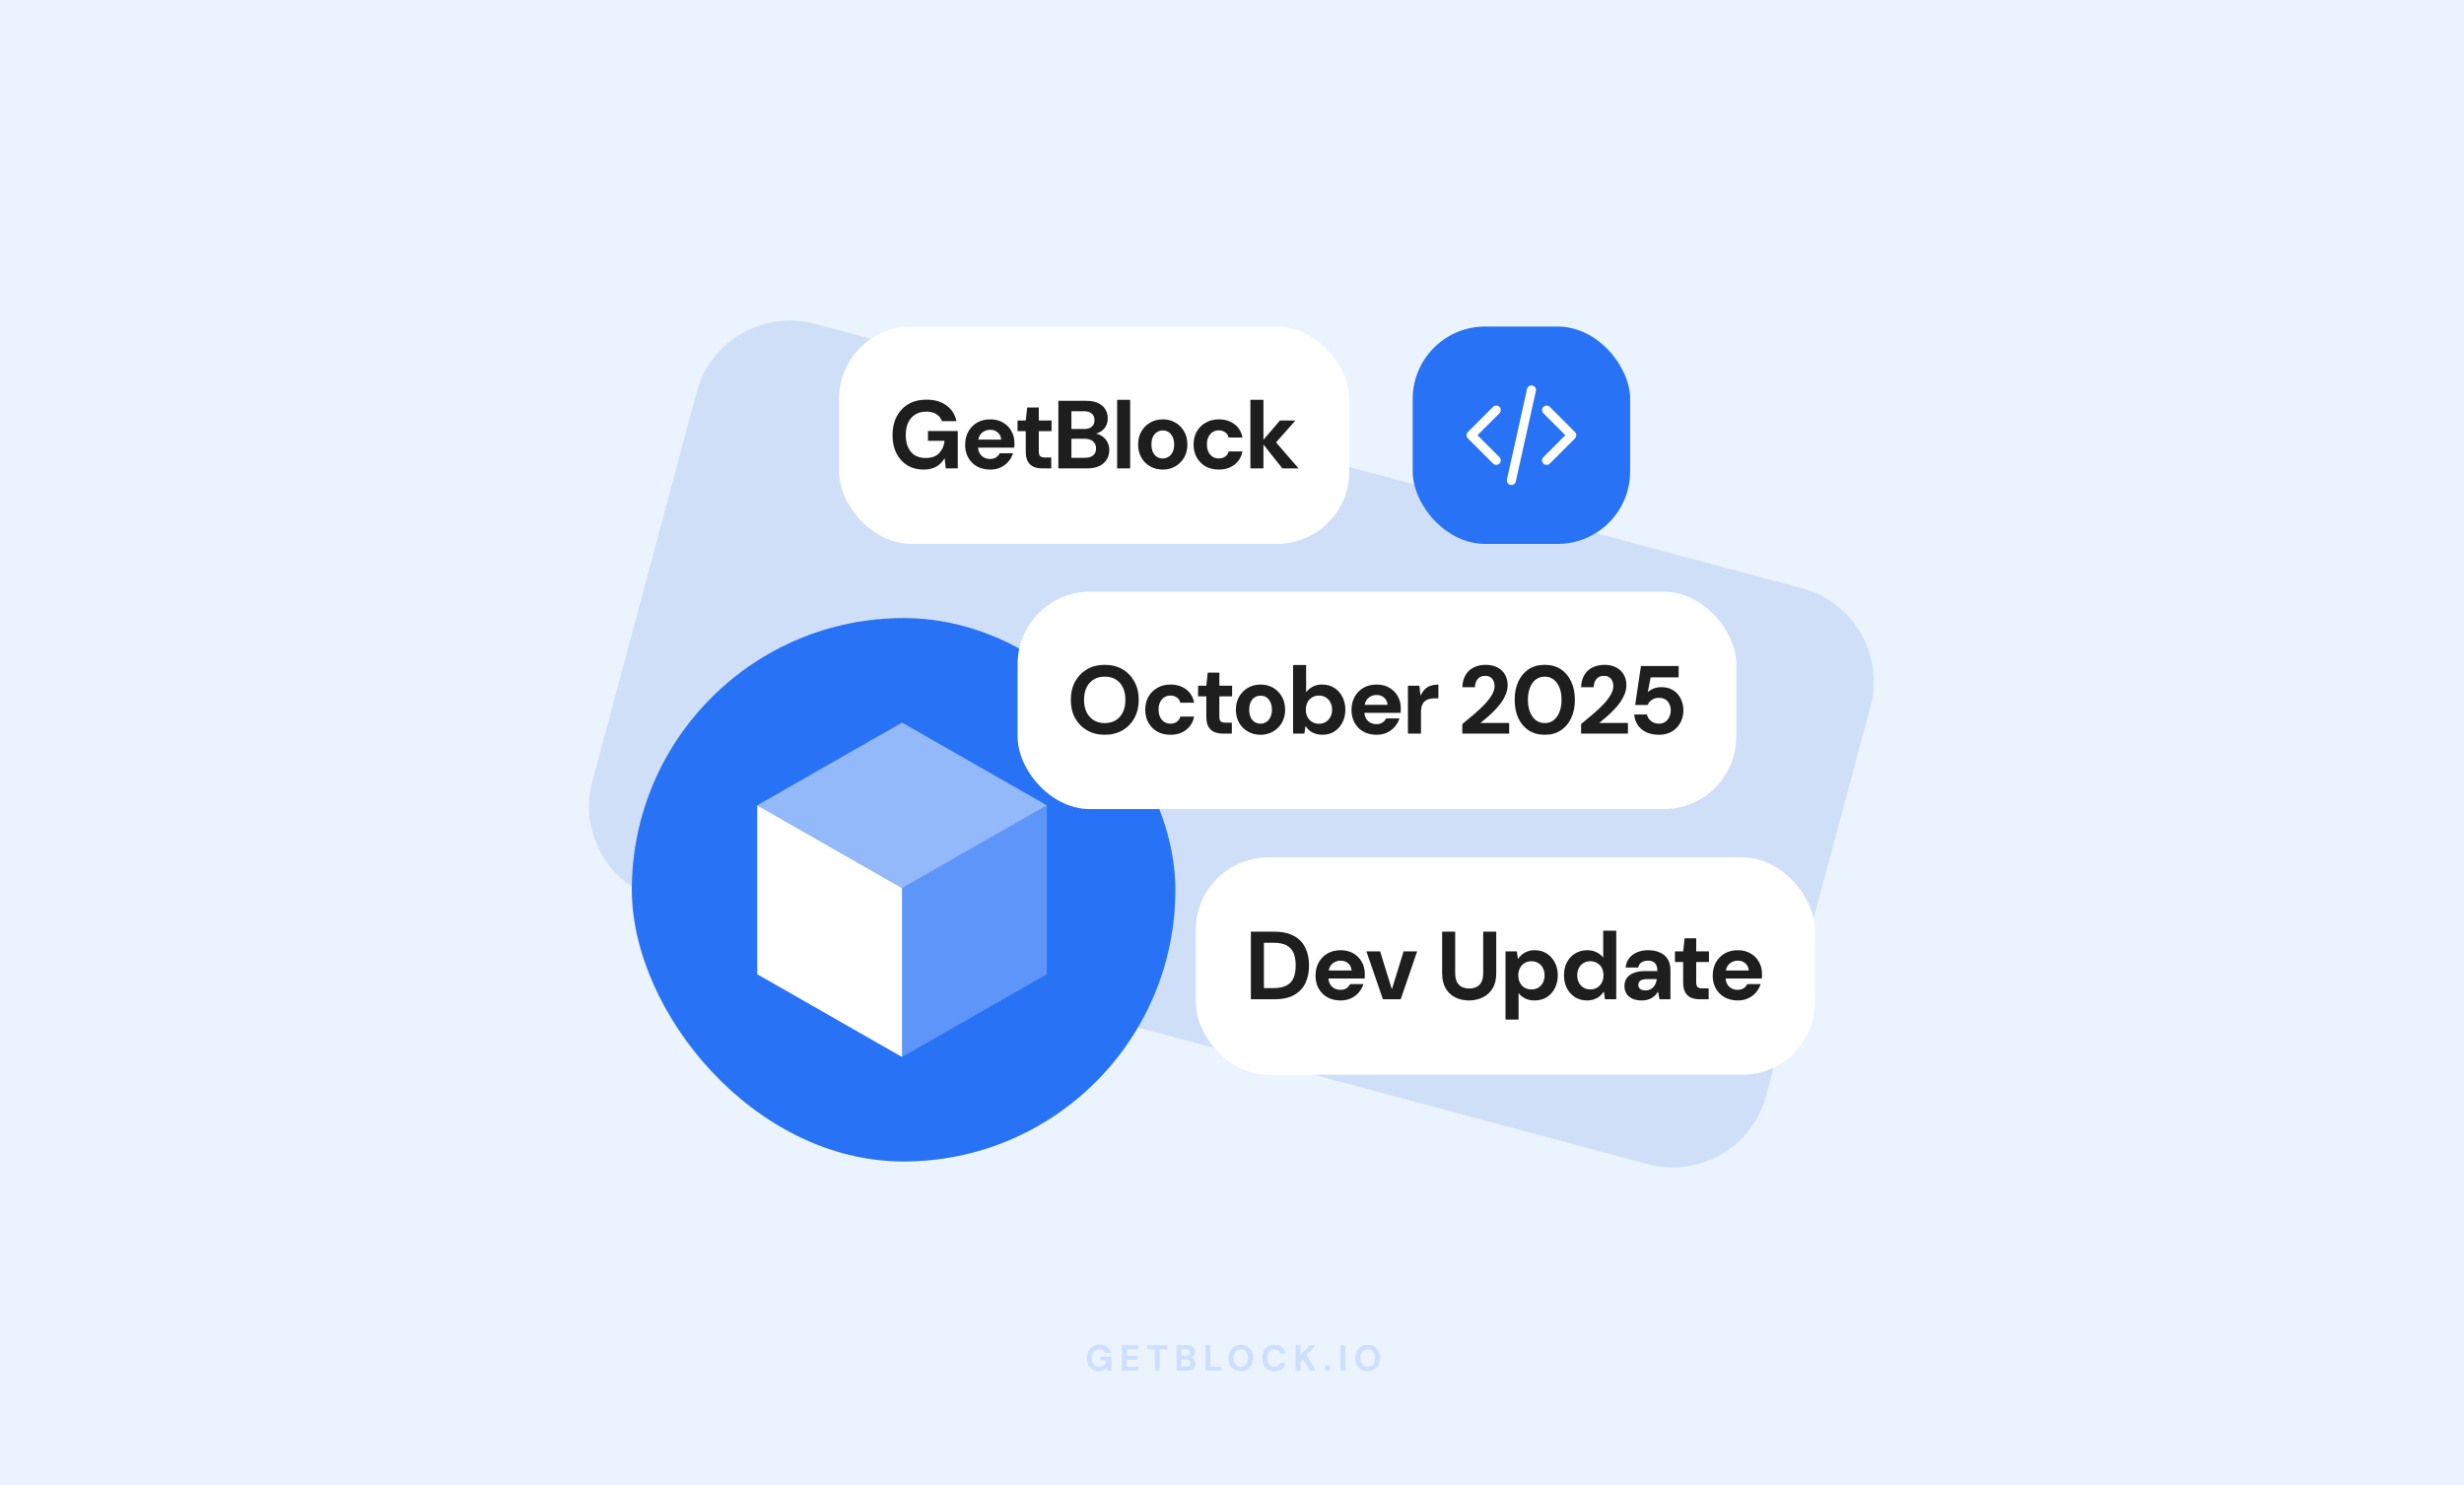
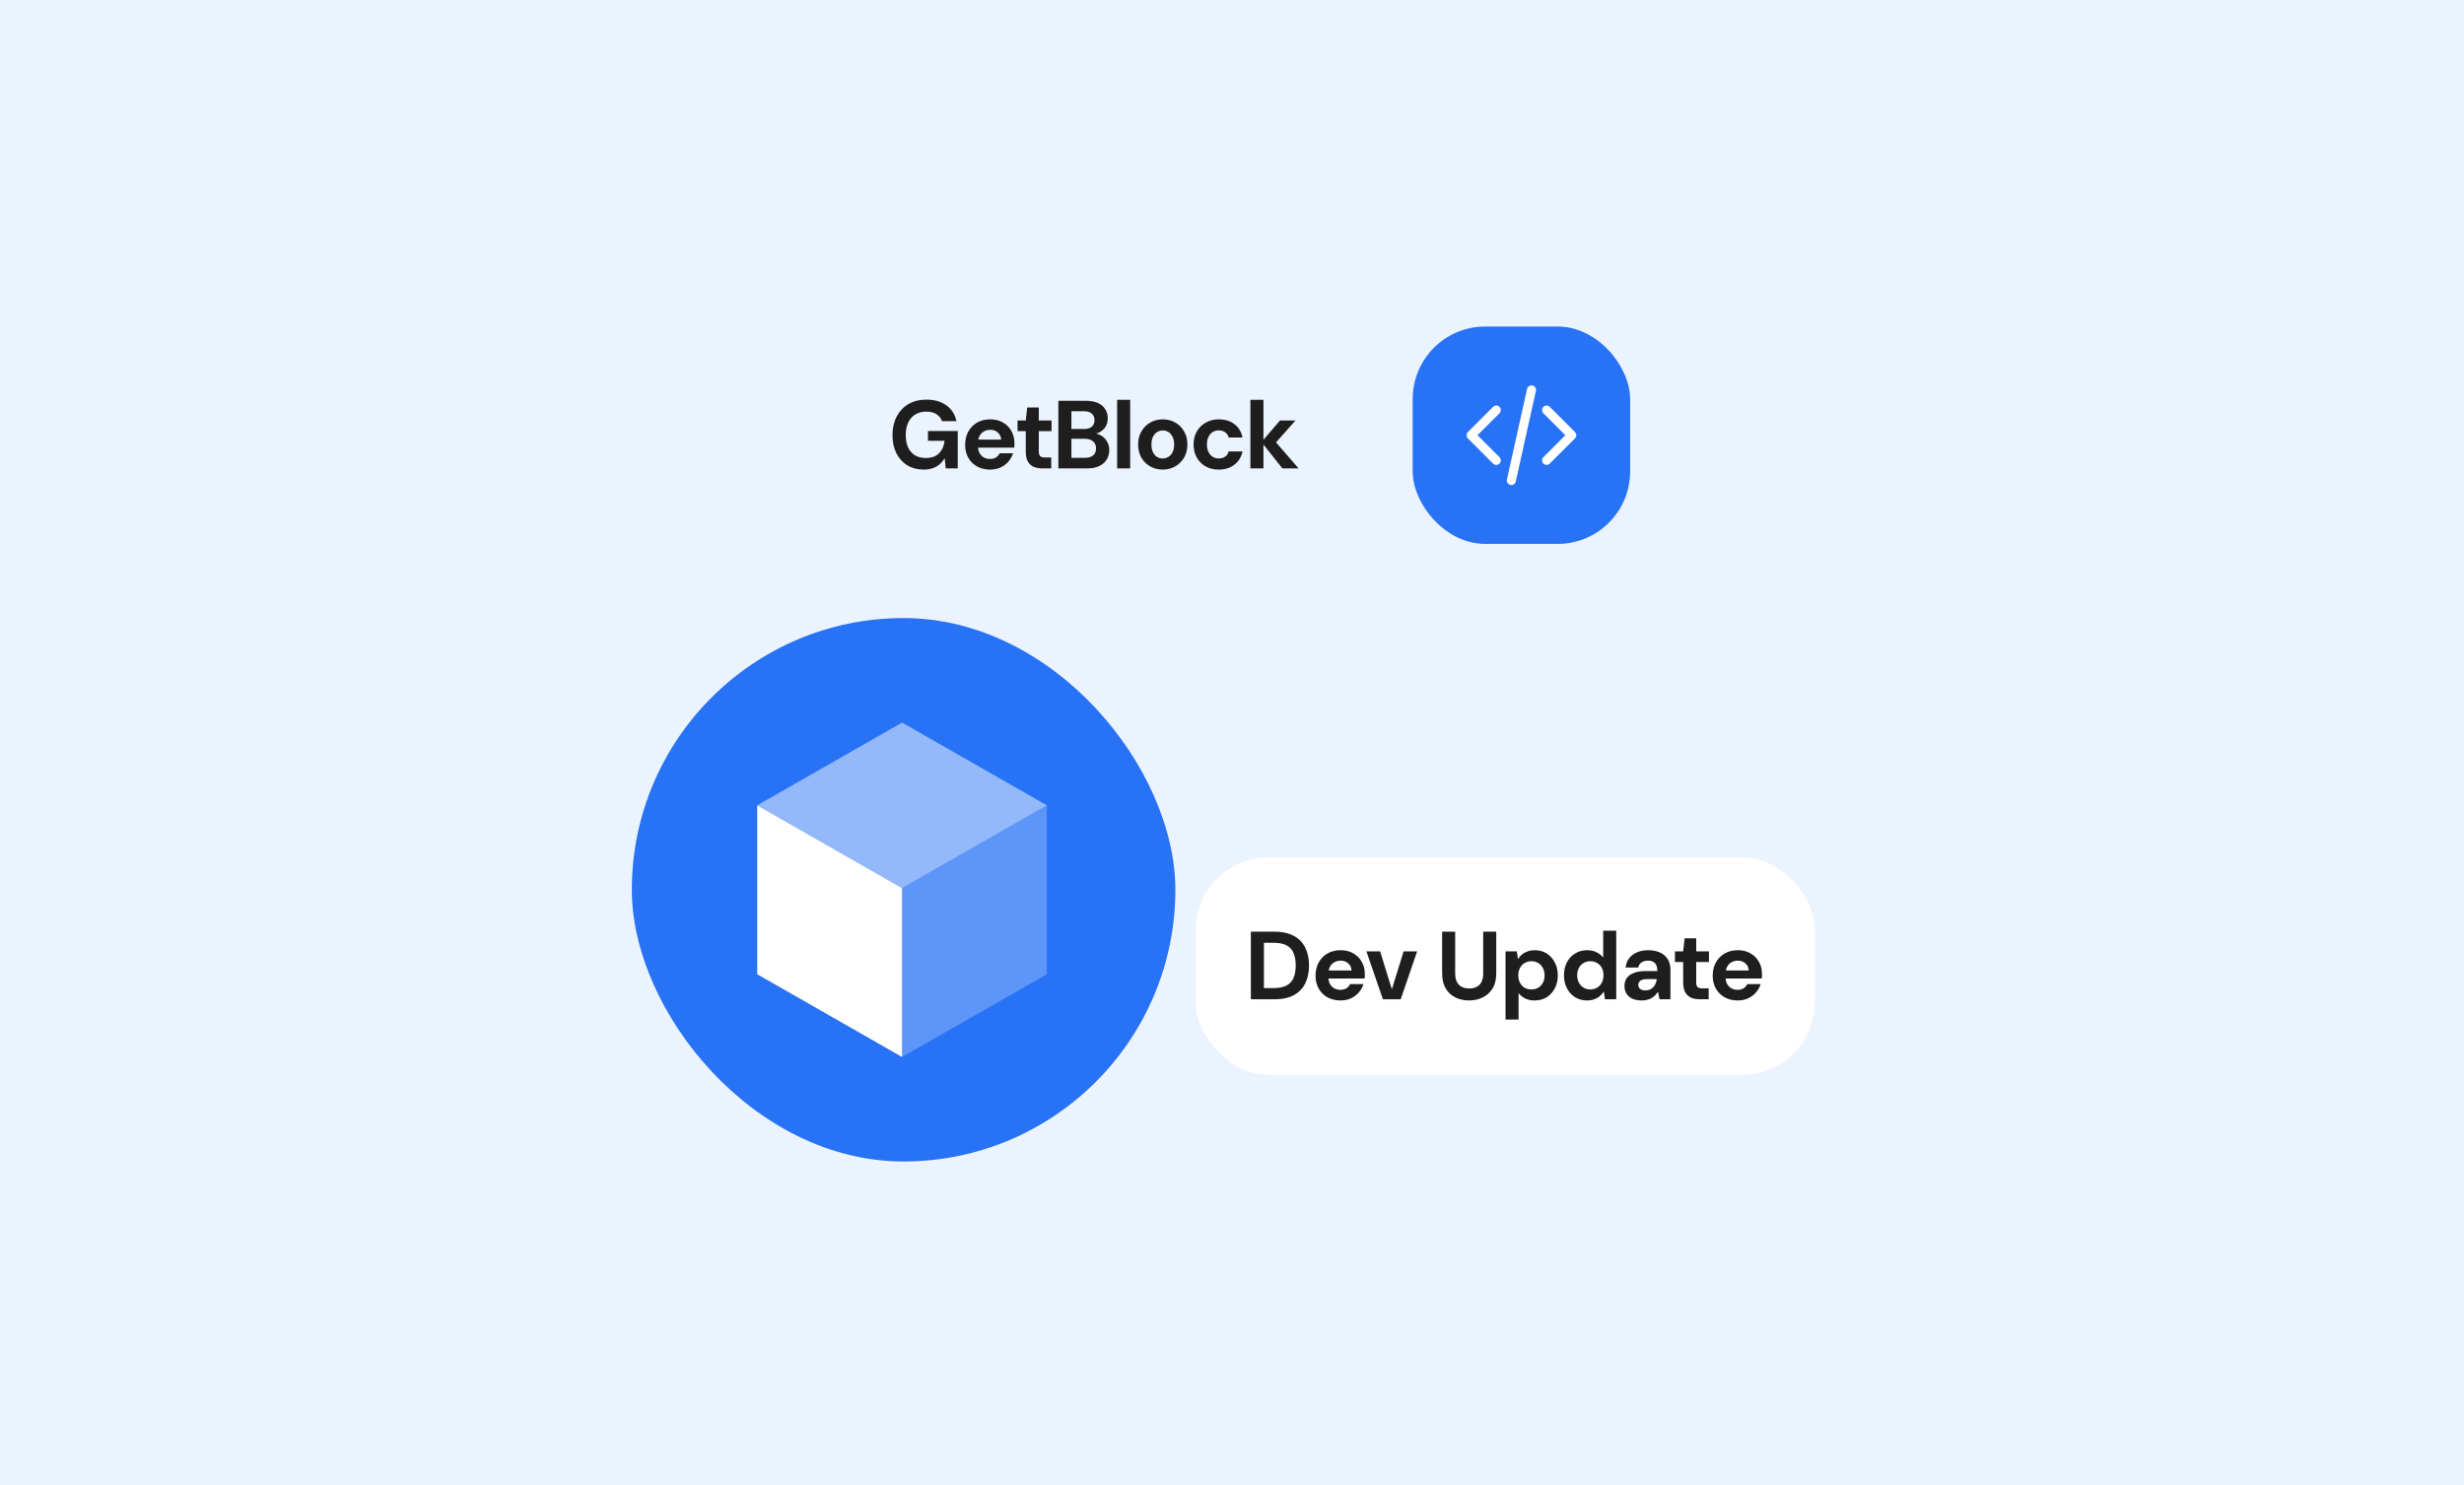
<svg xmlns="http://www.w3.org/2000/svg" width="816" height="492" viewBox="0 0 816 492" fill="none">
  <rect width="816" height="492" fill="#EBF3FF" />
-   <path d="M230.718 129.91C235.292 112.839 252.839 102.708 269.91 107.282L596.791 194.87C613.862 199.444 623.992 216.991 619.418 234.062L584.876 362.976C580.302 380.046 562.755 390.177 545.684 385.603L218.803 298.015C201.732 293.441 191.601 275.895 196.175 258.824L230.718 129.91Z" fill="#CFDFF8" />
-   <path opacity="0.16" d="M363.914 454.144C363.122 454.144 362.426 453.968 361.826 453.616C361.234 453.256 360.774 452.756 360.446 452.116C360.118 451.468 359.954 450.716 359.954 449.86C359.954 448.996 360.122 448.236 360.458 447.58C360.794 446.916 361.278 446.396 361.91 446.02C362.55 445.644 363.306 445.456 364.178 445.456C365.17 445.456 365.99 445.692 366.638 446.164C367.294 446.636 367.714 447.292 367.898 448.132H366.098C365.978 447.764 365.754 447.476 365.426 447.268C365.098 447.052 364.678 446.944 364.166 446.944C363.622 446.944 363.158 447.064 362.774 447.304C362.39 447.544 362.098 447.88 361.898 448.312C361.698 448.744 361.598 449.26 361.598 449.86C361.598 450.468 361.698 450.984 361.898 451.408C362.098 451.832 362.382 452.156 362.75 452.38C363.126 452.596 363.566 452.704 364.07 452.704C364.806 452.704 365.362 452.508 365.738 452.116C366.122 451.716 366.35 451.2 366.422 450.568H364.358V449.356H368.054V454H366.566L366.434 452.932C366.258 453.196 366.05 453.42 365.81 453.604C365.578 453.78 365.306 453.912 364.994 454C364.682 454.096 364.322 454.144 363.914 454.144ZM371.537 454V445.6H377.057V446.908H373.157V449.104H376.697V450.364H373.157V452.692H377.057V454H371.537ZM382.432 454V446.908H379.972V445.6H386.488V446.908H384.04V454H382.432ZM389.604 454V445.6H393.048C393.632 445.6 394.124 445.692 394.524 445.876C394.924 446.06 395.224 446.316 395.424 446.644C395.632 446.964 395.736 447.336 395.736 447.76C395.736 448.184 395.644 448.54 395.46 448.828C395.276 449.116 395.032 449.34 394.728 449.5C394.432 449.652 394.104 449.74 393.744 449.764L393.936 449.632C394.32 449.648 394.66 449.752 394.956 449.944C395.26 450.128 395.496 450.376 395.664 450.688C395.84 451 395.928 451.34 395.928 451.708C395.928 452.156 395.82 452.552 395.604 452.896C395.388 453.24 395.076 453.512 394.668 453.712C394.26 453.904 393.76 454 393.168 454H389.604ZM391.224 452.68H392.904C393.344 452.68 393.684 452.58 393.924 452.38C394.164 452.18 394.284 451.892 394.284 451.516C394.284 451.14 394.16 450.848 393.912 450.64C393.664 450.424 393.32 450.316 392.88 450.316H391.224V452.68ZM391.224 449.104H392.784C393.208 449.104 393.532 449.008 393.756 448.816C393.98 448.624 394.092 448.352 394.092 448C394.092 447.656 393.98 447.388 393.756 447.196C393.532 446.996 393.204 446.896 392.772 446.896H391.224V449.104ZM399.211 454V445.6H400.831V452.74H404.515V454H399.211ZM410.912 454.144C410.104 454.144 409.392 453.96 408.776 453.592C408.168 453.224 407.692 452.716 407.348 452.068C407.004 451.412 406.832 450.656 406.832 449.8C406.832 448.944 407.004 448.192 407.348 447.544C407.692 446.888 408.168 446.376 408.776 446.008C409.392 445.64 410.104 445.456 410.912 445.456C411.72 445.456 412.428 445.64 413.036 446.008C413.652 446.376 414.132 446.888 414.476 447.544C414.82 448.192 414.992 448.944 414.992 449.8C414.992 450.656 414.82 451.412 414.476 452.068C414.132 452.716 413.652 453.224 413.036 453.592C412.428 453.96 411.72 454.144 410.912 454.144ZM410.912 452.692C411.408 452.692 411.836 452.576 412.196 452.344C412.564 452.104 412.844 451.768 413.036 451.336C413.236 450.904 413.336 450.392 413.336 449.8C413.336 449.2 413.236 448.688 413.036 448.264C412.844 447.832 412.564 447.5 412.196 447.268C411.836 447.036 411.408 446.92 410.912 446.92C410.424 446.92 409.996 447.036 409.628 447.268C409.26 447.5 408.976 447.832 408.776 448.264C408.576 448.688 408.476 449.2 408.476 449.8C408.476 450.392 408.576 450.904 408.776 451.336C408.976 451.768 409.26 452.104 409.628 452.344C409.996 452.576 410.424 452.692 410.912 452.692ZM422.053 454.144C421.221 454.144 420.505 453.964 419.905 453.604C419.305 453.236 418.845 452.728 418.525 452.08C418.205 451.424 418.045 450.668 418.045 449.812C418.045 448.956 418.205 448.2 418.525 447.544C418.845 446.888 419.305 446.376 419.905 446.008C420.505 445.64 421.221 445.456 422.053 445.456C423.069 445.456 423.897 445.708 424.537 446.212C425.185 446.716 425.589 447.428 425.749 448.348H423.985C423.881 447.9 423.665 447.552 423.337 447.304C423.009 447.048 422.577 446.92 422.041 446.92C421.553 446.92 421.133 447.04 420.781 447.28C420.429 447.512 420.157 447.844 419.965 448.276C419.781 448.7 419.689 449.212 419.689 449.812C419.689 450.404 419.781 450.916 419.965 451.348C420.157 451.78 420.429 452.112 420.781 452.344C421.133 452.576 421.553 452.692 422.041 452.692C422.577 452.692 423.005 452.576 423.325 452.344C423.653 452.104 423.873 451.772 423.985 451.348H425.749C425.589 452.22 425.185 452.904 424.537 453.4C423.897 453.896 423.069 454.144 422.053 454.144ZM429.077 454V445.6H430.697V448.924L433.733 445.6H435.737L432.641 448.924L435.821 454H433.841L431.489 450.184L430.697 451.024V454H429.077ZM439.603 454.06C439.307 454.06 439.063 453.972 438.871 453.796C438.687 453.612 438.595 453.388 438.595 453.124C438.595 452.86 438.687 452.64 438.871 452.464C439.063 452.28 439.307 452.188 439.603 452.188C439.899 452.188 440.139 452.28 440.323 452.464C440.507 452.64 440.599 452.86 440.599 453.124C440.599 453.388 440.507 453.612 440.323 453.796C440.139 453.972 439.899 454.06 439.603 454.06ZM443.921 454V445.6H445.541V454H443.921ZM452.961 454.144C452.153 454.144 451.441 453.96 450.825 453.592C450.217 453.224 449.741 452.716 449.397 452.068C449.053 451.412 448.881 450.656 448.881 449.8C448.881 448.944 449.053 448.192 449.397 447.544C449.741 446.888 450.217 446.376 450.825 446.008C451.441 445.64 452.153 445.456 452.961 445.456C453.769 445.456 454.477 445.64 455.085 446.008C455.701 446.376 456.181 446.888 456.525 447.544C456.869 448.192 457.041 448.944 457.041 449.8C457.041 450.656 456.869 451.412 456.525 452.068C456.181 452.716 455.701 453.224 455.085 453.592C454.477 453.96 453.769 454.144 452.961 454.144ZM452.961 452.692C453.457 452.692 453.885 452.576 454.245 452.344C454.613 452.104 454.893 451.768 455.085 451.336C455.285 450.904 455.385 450.392 455.385 449.8C455.385 449.2 455.285 448.688 455.085 448.264C454.893 447.832 454.613 447.5 454.245 447.268C453.885 447.036 453.457 446.92 452.961 446.92C452.473 446.92 452.045 447.036 451.677 447.268C451.309 447.5 451.025 447.832 450.825 448.264C450.625 448.688 450.525 449.2 450.525 449.8C450.525 450.392 450.625 450.904 450.825 451.336C451.025 451.768 451.309 452.104 451.677 452.344C452.045 452.576 452.473 452.692 452.961 452.692Z" fill="#2772F5" />
-   <rect x="277.844" y="108.159" width="169" height="72" rx="24" fill="white" />
  <path d="M305.844 155.543C303.817 155.543 302.025 155.073 300.468 154.135C298.932 153.175 297.727 151.841 296.852 150.135C295.999 148.407 295.572 146.401 295.572 144.119C295.572 141.815 296.02 139.788 296.916 138.039C297.833 136.268 299.124 134.881 300.788 133.879C302.473 132.876 304.489 132.375 306.836 132.375C309.46 132.375 311.647 133.004 313.396 134.263C315.145 135.521 316.265 137.271 316.756 139.511H311.956C311.615 138.529 311.007 137.761 310.132 137.207C309.279 136.631 308.169 136.343 306.804 136.343C305.353 136.343 304.116 136.663 303.092 137.303C302.068 137.943 301.289 138.839 300.756 139.991C300.223 141.143 299.956 142.519 299.956 144.119C299.956 145.74 300.223 147.116 300.756 148.247C301.289 149.377 302.047 150.241 303.028 150.839C304.031 151.415 305.204 151.703 306.548 151.703C308.511 151.703 309.993 151.18 310.996 150.135C312.02 149.068 312.628 147.692 312.82 146.007H307.316V142.775H317.172V155.159H313.204L312.852 151.831H312.788C312.319 152.62 311.743 153.303 311.06 153.879C310.399 154.433 309.631 154.849 308.756 155.127C307.903 155.404 306.932 155.543 305.844 155.543ZM327.913 155.543C326.291 155.543 324.851 155.201 323.593 154.519C322.355 153.836 321.385 152.876 320.681 151.639C319.977 150.401 319.625 148.983 319.625 147.383C319.625 145.719 319.966 144.257 320.649 142.999C321.353 141.719 322.323 140.716 323.561 139.991C324.819 139.265 326.281 138.903 327.945 138.903C329.523 138.903 330.91 139.244 332.105 139.927C333.321 140.609 334.259 141.548 334.921 142.743C335.603 143.916 335.945 145.249 335.945 146.743C335.945 146.956 335.945 147.201 335.945 147.479C335.945 147.735 335.923 148.001 335.881 148.279H322.697V145.623H331.561C331.497 144.641 331.123 143.852 330.441 143.255C329.779 142.657 328.947 142.359 327.945 142.359C327.198 142.359 326.515 142.529 325.897 142.871C325.278 143.191 324.787 143.681 324.425 144.343C324.062 145.004 323.881 145.847 323.881 146.871V147.799C323.881 148.673 324.051 149.431 324.393 150.071C324.734 150.689 325.203 151.169 325.801 151.511C326.419 151.852 327.113 152.023 327.881 152.023C328.67 152.023 329.331 151.852 329.865 151.511C330.398 151.148 330.803 150.689 331.081 150.135H335.497C335.177 151.137 334.665 152.055 333.961 152.887C333.257 153.697 332.393 154.348 331.369 154.839C330.345 155.308 329.193 155.543 327.913 155.543ZM345.329 155.159C344.198 155.159 343.206 154.988 342.353 154.647C341.521 154.284 340.87 153.697 340.401 152.887C339.932 152.055 339.697 150.924 339.697 149.495V142.807H336.977V139.287H339.697L340.177 134.967H344.017V139.287H348.241V142.807H344.017V149.559C344.017 150.305 344.177 150.828 344.497 151.127C344.817 151.404 345.361 151.543 346.129 151.543H348.145V155.159H345.329ZM350.499 155.159V132.759H359.683C361.24 132.759 362.552 133.004 363.619 133.495C364.686 133.985 365.486 134.668 366.019 135.543C366.574 136.396 366.851 137.388 366.851 138.519C366.851 139.649 366.606 140.599 366.115 141.367C365.624 142.135 364.974 142.732 364.163 143.159C363.374 143.564 362.51 143.799 361.571 143.863L362.051 143.511C363.075 143.553 363.982 143.831 364.771 144.343C365.582 144.833 366.211 145.495 366.659 146.327C367.128 147.159 367.363 148.065 367.363 149.047C367.363 150.241 367.075 151.297 366.499 152.215C365.944 153.132 365.112 153.857 364.003 154.391C362.915 154.903 361.582 155.159 360.003 155.159H350.499ZM354.819 151.639H359.299C360.472 151.639 361.379 151.372 362.019 150.839C362.659 150.305 362.979 149.537 362.979 148.535C362.979 147.532 362.648 146.753 361.987 146.199C361.326 145.623 360.408 145.335 359.235 145.335H354.819V151.639ZM354.819 142.103H358.979C360.11 142.103 360.974 141.847 361.571 141.335C362.168 140.823 362.467 140.097 362.467 139.159C362.467 138.241 362.168 137.527 361.571 137.015C360.974 136.481 360.099 136.215 358.947 136.215H354.819V142.103ZM369.959 155.159V132.439H374.279V155.159H369.959ZM385.067 155.543C383.531 155.543 382.144 155.191 380.907 154.487C379.67 153.783 378.688 152.801 377.963 151.543C377.259 150.284 376.907 148.844 376.907 147.223C376.907 145.58 377.27 144.14 377.995 142.903C378.72 141.644 379.702 140.663 380.939 139.959C382.176 139.255 383.552 138.903 385.067 138.903C386.603 138.903 387.99 139.255 389.227 139.959C390.464 140.663 391.435 141.644 392.139 142.903C392.864 144.14 393.227 145.58 393.227 147.223C393.227 148.865 392.864 150.316 392.139 151.575C391.414 152.812 390.432 153.783 389.195 154.487C387.979 155.191 386.603 155.543 385.067 155.543ZM385.067 151.863C385.75 151.863 386.368 151.692 386.923 151.351C387.499 151.009 387.958 150.497 388.299 149.815C388.662 149.111 388.843 148.247 388.843 147.223C388.843 146.199 388.662 145.345 388.299 144.663C387.958 143.959 387.51 143.436 386.955 143.095C386.4 142.753 385.782 142.583 385.099 142.583C384.416 142.583 383.787 142.753 383.211 143.095C382.635 143.436 382.176 143.959 381.835 144.663C381.494 145.345 381.323 146.199 381.323 147.223C381.323 148.247 381.494 149.111 381.835 149.815C382.176 150.497 382.624 151.009 383.179 151.351C383.755 151.692 384.384 151.863 385.067 151.863ZM403.627 155.543C401.963 155.543 400.501 155.191 399.243 154.487C398.005 153.761 397.035 152.78 396.331 151.543C395.627 150.284 395.275 148.844 395.275 147.223C395.275 145.601 395.627 144.172 396.331 142.935C397.056 141.676 398.048 140.695 399.307 139.991C400.565 139.265 402.005 138.903 403.627 138.903C405.675 138.903 407.403 139.436 408.811 140.503C410.219 141.569 411.104 143.041 411.467 144.919H406.891C406.72 144.172 406.336 143.596 405.739 143.191C405.141 142.764 404.427 142.551 403.595 142.551C402.848 142.551 402.176 142.743 401.579 143.127C401.003 143.489 400.544 144.023 400.203 144.727C399.861 145.409 399.691 146.241 399.691 147.223C399.691 147.948 399.787 148.599 399.979 149.175C400.171 149.729 400.437 150.209 400.779 150.615C401.141 151.02 401.557 151.329 402.027 151.543C402.496 151.756 403.019 151.863 403.595 151.863C404.149 151.863 404.651 151.777 405.099 151.607C405.547 151.415 405.931 151.148 406.251 150.807C406.571 150.444 406.784 150.017 406.891 149.527H411.467C411.104 151.361 410.219 152.823 408.811 153.911C407.403 154.999 405.675 155.543 403.627 155.543ZM424.685 155.159L417.773 146.423L423.885 139.287H429.005L421.101 148.215L421.069 144.791L430.061 155.159H424.685ZM414.093 155.159V132.439H418.413V155.159H414.093Z" fill="#1E1E1F" />
  <rect x="209.242" y="204.726" width="180" height="180" rx="90" fill="#2772F5" />
  <path d="M298.728 294.157V350.111L250.773 322.705V266.751L298.728 294.157Z" fill="white" />
  <path opacity="0.25" d="M298.727 294.157L346.681 266.751V322.705L298.727 350.111V294.157Z" fill="white" />
  <path opacity="0.5" d="M298.728 239.342L346.682 266.748L298.728 294.154L250.773 266.748L298.728 239.342Z" fill="white" />
  <rect x="396" y="284" width="205" height="72" rx="24" fill="white" />
  <path d="M414.248 331V308.6H422.024C424.626 308.6 426.781 309.069 428.488 310.008C430.194 310.925 431.453 312.227 432.264 313.912C433.096 315.576 433.512 317.539 433.512 319.8C433.512 322.061 433.096 324.035 432.264 325.72C431.453 327.384 430.194 328.685 428.488 329.624C426.802 330.541 424.648 331 422.024 331H414.248ZM418.568 327.288H421.8C423.634 327.288 425.085 326.989 426.152 326.392C427.218 325.795 427.976 324.941 428.424 323.832C428.872 322.701 429.096 321.357 429.096 319.8C429.096 318.221 428.872 316.877 428.424 315.768C427.976 314.637 427.218 313.773 426.152 313.176C425.085 312.579 423.634 312.28 421.8 312.28H418.568V327.288ZM443.951 331.384C442.33 331.384 440.89 331.043 439.631 330.36C438.394 329.677 437.423 328.717 436.719 327.48C436.015 326.243 435.663 324.824 435.663 323.224C435.663 321.56 436.005 320.099 436.687 318.84C437.391 317.56 438.362 316.557 439.599 315.832C440.858 315.107 442.319 314.744 443.983 314.744C445.562 314.744 446.949 315.085 448.143 315.768C449.359 316.451 450.298 317.389 450.959 318.584C451.642 319.757 451.983 321.091 451.983 322.584C451.983 322.797 451.983 323.043 451.983 323.32C451.983 323.576 451.962 323.843 451.919 324.12H438.735V321.464H447.599C447.535 320.483 447.162 319.693 446.479 319.096C445.818 318.499 444.986 318.2 443.983 318.2C443.237 318.2 442.554 318.371 441.935 318.712C441.317 319.032 440.826 319.523 440.463 320.184C440.101 320.845 439.919 321.688 439.919 322.712V323.64C439.919 324.515 440.09 325.272 440.431 325.912C440.773 326.531 441.242 327.011 441.839 327.352C442.458 327.693 443.151 327.864 443.919 327.864C444.709 327.864 445.37 327.693 445.903 327.352C446.437 326.989 446.842 326.531 447.119 325.976H451.535C451.215 326.979 450.703 327.896 449.999 328.728C449.295 329.539 448.431 330.189 447.407 330.68C446.383 331.149 445.231 331.384 443.951 331.384ZM457.983 331L452.511 315.128H457.055L460.895 327.544H460.991L464.831 315.128H469.311L463.871 331H457.983ZM486.485 331.384C484.821 331.384 483.317 331.053 481.973 330.392C480.629 329.731 479.562 328.739 478.773 327.416C477.984 326.093 477.589 324.408 477.589 322.36V308.6H481.909V322.392C481.909 323.501 482.09 324.44 482.453 325.208C482.837 325.955 483.37 326.509 484.053 326.872C484.757 327.235 485.589 327.416 486.549 327.416C487.53 327.416 488.362 327.235 489.045 326.872C489.749 326.509 490.282 325.955 490.645 325.208C491.008 324.44 491.189 323.501 491.189 322.392V308.6H495.509V322.36C495.509 324.408 495.104 326.093 494.293 327.416C493.482 328.739 492.384 329.731 490.997 330.392C489.632 331.053 488.128 331.384 486.485 331.384ZM498.584 337.72V315.128H502.328L502.68 317.624H502.744C503.107 317.069 503.544 316.579 504.056 316.152C504.59 315.704 505.208 315.363 505.912 315.128C506.616 314.872 507.406 314.744 508.28 314.744C509.774 314.744 511.086 315.107 512.216 315.832C513.368 316.557 514.264 317.549 514.904 318.808C515.566 320.045 515.896 321.475 515.896 323.096C515.896 324.675 515.566 326.093 514.904 327.352C514.264 328.611 513.368 329.603 512.216 330.328C511.064 331.032 509.72 331.384 508.184 331.384C506.99 331.384 505.944 331.16 505.048 330.712C504.152 330.243 503.438 329.645 502.904 328.92V337.72H498.584ZM507.16 327.736C508.014 327.736 508.771 327.544 509.432 327.16C510.094 326.755 510.606 326.2 510.968 325.496C511.331 324.792 511.512 323.992 511.512 323.096C511.512 322.179 511.331 321.368 510.968 320.664C510.606 319.96 510.094 319.405 509.432 319C508.771 318.595 508.014 318.392 507.16 318.392C506.307 318.392 505.55 318.595 504.888 319C504.227 319.405 503.715 319.96 503.352 320.664C502.99 321.347 502.808 322.147 502.808 323.064C502.808 323.981 502.99 324.792 503.352 325.496C503.715 326.2 504.227 326.755 504.888 327.16C505.55 327.544 506.307 327.736 507.16 327.736ZM525.554 331.384C524.061 331.384 522.738 331.021 521.586 330.296C520.456 329.571 519.56 328.579 518.898 327.32C518.258 326.061 517.938 324.632 517.938 323.032C517.938 321.453 518.258 320.035 518.898 318.776C519.56 317.517 520.466 316.536 521.618 315.832C522.792 315.107 524.136 314.744 525.65 314.744C526.845 314.744 527.89 314.979 528.786 315.448C529.682 315.896 530.397 316.483 530.93 317.208V308.28H535.25V331H531.506L531.154 328.504H531.09C530.728 329.059 530.28 329.56 529.746 330.008C529.234 330.435 528.626 330.765 527.922 331C527.24 331.256 526.45 331.384 525.554 331.384ZM526.674 327.736C527.528 327.736 528.285 327.533 528.946 327.128C529.608 326.723 530.12 326.168 530.482 325.464C530.845 324.76 531.026 323.949 531.026 323.032C531.026 322.136 530.845 321.336 530.482 320.632C530.12 319.928 529.608 319.384 528.946 319C528.285 318.595 527.517 318.392 526.642 318.392C525.81 318.392 525.064 318.595 524.402 319C523.741 319.384 523.229 319.928 522.866 320.632C522.504 321.336 522.322 322.136 522.322 323.032C522.322 323.949 522.504 324.76 522.866 325.464C523.229 326.168 523.741 326.723 524.402 327.128C525.064 327.533 525.821 327.736 526.674 327.736ZM543.692 331.384C542.391 331.384 541.314 331.171 540.46 330.744C539.607 330.317 538.978 329.741 538.572 329.016C538.167 328.291 537.964 327.491 537.964 326.616C537.964 325.635 538.21 324.771 538.7 324.024C539.212 323.277 539.98 322.701 541.004 322.296C542.028 321.869 543.319 321.656 544.876 321.656H548.876C548.876 320.867 548.759 320.227 548.524 319.736C548.311 319.224 547.97 318.84 547.5 318.584C547.052 318.328 546.476 318.2 545.772 318.2C544.94 318.2 544.226 318.392 543.628 318.776C543.052 319.139 542.69 319.704 542.54 320.472H538.348C538.476 319.299 538.86 318.285 539.5 317.432C540.162 316.579 541.036 315.917 542.124 315.448C543.212 314.979 544.428 314.744 545.772 314.744C547.308 314.744 548.631 315 549.74 315.512C550.85 316.003 551.703 316.739 552.3 317.72C552.898 318.68 553.196 319.853 553.196 321.24V331H549.58L549.1 328.536H549.036C548.759 328.984 548.439 329.389 548.076 329.752C547.714 330.093 547.308 330.392 546.86 330.648C546.434 330.883 545.954 331.064 545.42 331.192C544.887 331.32 544.311 331.384 543.692 331.384ZM544.908 328.056C545.484 328.056 545.996 327.96 546.444 327.768C546.892 327.555 547.266 327.277 547.564 326.936C547.884 326.595 548.13 326.2 548.3 325.752C548.492 325.283 548.62 324.803 548.684 324.312H545.356C544.695 324.312 544.151 324.397 543.724 324.568C543.319 324.717 543.02 324.941 542.828 325.24C542.636 325.517 542.54 325.848 542.54 326.232C542.54 326.616 542.636 326.947 542.828 327.224C543.02 327.501 543.298 327.715 543.66 327.864C544.023 327.992 544.439 328.056 544.908 328.056ZM563.042 331C561.911 331 560.919 330.829 560.066 330.488C559.234 330.125 558.583 329.539 558.114 328.728C557.644 327.896 557.41 326.765 557.41 325.336V318.648H554.69V315.128H557.41L557.89 310.808H561.73V315.128H565.954V318.648H561.73V325.4C561.73 326.147 561.89 326.669 562.21 326.968C562.53 327.245 563.074 327.384 563.842 327.384H565.858V331H563.042ZM575.485 331.384C573.864 331.384 572.424 331.043 571.165 330.36C569.928 329.677 568.957 328.717 568.253 327.48C567.549 326.243 567.197 324.824 567.197 323.224C567.197 321.56 567.538 320.099 568.221 318.84C568.925 317.56 569.896 316.557 571.133 315.832C572.392 315.107 573.853 314.744 575.517 314.744C577.096 314.744 578.482 315.085 579.677 315.768C580.893 316.451 581.832 317.389 582.493 318.584C583.176 319.757 583.517 321.091 583.517 322.584C583.517 322.797 583.517 323.043 583.517 323.32C583.517 323.576 583.496 323.843 583.453 324.12H570.269V321.464H579.133C579.069 320.483 578.696 319.693 578.013 319.096C577.352 318.499 576.52 318.2 575.517 318.2C574.77 318.2 574.088 318.371 573.469 318.712C572.85 319.032 572.36 319.523 571.997 320.184C571.634 320.845 571.453 321.688 571.453 322.712V323.64C571.453 324.515 571.624 325.272 571.965 325.912C572.306 326.531 572.776 327.011 573.373 327.352C573.992 327.693 574.685 327.864 575.453 327.864C576.242 327.864 576.904 327.693 577.437 327.352C577.97 326.989 578.376 326.531 578.653 325.976H583.069C582.749 326.979 582.237 327.896 581.533 328.728C580.829 329.539 579.965 330.189 578.941 330.68C577.917 331.149 576.765 331.384 575.485 331.384Z" fill="#1E1E1F" />
  <rect x="467.844" y="108.159" width="72" height="72" rx="24" fill="#2772F5" />
  <path d="M512.18 152.492L520.513 144.159L512.18 135.825M495.513 135.825L487.18 144.159L495.513 152.492M507.18 129.159L500.513 159.159" stroke="white" stroke-width="3" stroke-linecap="round" stroke-linejoin="round" />
-   <rect x="337" y="196" width="238" height="72" rx="24" fill="white" />
-   <path d="M365.85 243.384C363.631 243.384 361.679 242.893 359.994 241.912C358.309 240.931 356.986 239.576 356.026 237.848C355.087 236.099 354.618 234.083 354.618 231.8C354.618 229.517 355.087 227.512 356.026 225.784C356.986 224.035 358.309 222.669 359.994 221.688C361.679 220.707 363.631 220.216 365.85 220.216C368.09 220.216 370.053 220.707 371.738 221.688C373.423 222.669 374.735 224.035 375.674 225.784C376.634 227.512 377.114 229.517 377.114 231.8C377.114 234.083 376.634 236.099 375.674 237.848C374.735 239.576 373.423 240.931 371.738 241.912C370.053 242.893 368.09 243.384 365.85 243.384ZM365.85 239.512C367.258 239.512 368.474 239.203 369.498 238.584C370.522 237.944 371.311 237.048 371.866 235.896C372.421 234.744 372.698 233.379 372.698 231.8C372.698 230.2 372.421 228.835 371.866 227.704C371.311 226.552 370.522 225.667 369.498 225.048C368.474 224.429 367.258 224.12 365.85 224.12C364.485 224.12 363.279 224.429 362.234 225.048C361.21 225.667 360.41 226.552 359.834 227.704C359.279 228.835 359.002 230.2 359.002 231.8C359.002 233.379 359.279 234.744 359.834 235.896C360.41 237.048 361.21 237.944 362.234 238.584C363.279 239.203 364.485 239.512 365.85 239.512ZM387.617 243.384C385.953 243.384 384.491 243.032 383.233 242.328C381.995 241.603 381.025 240.621 380.321 239.384C379.617 238.125 379.265 236.685 379.265 235.064C379.265 233.443 379.617 232.013 380.321 230.776C381.046 229.517 382.038 228.536 383.297 227.832C384.555 227.107 385.995 226.744 387.617 226.744C389.665 226.744 391.393 227.277 392.801 228.344C394.209 229.411 395.094 230.883 395.457 232.76H390.881C390.71 232.013 390.326 231.437 389.729 231.032C389.131 230.605 388.417 230.392 387.585 230.392C386.838 230.392 386.166 230.584 385.569 230.968C384.993 231.331 384.534 231.864 384.193 232.568C383.851 233.251 383.681 234.083 383.681 235.064C383.681 235.789 383.777 236.44 383.969 237.016C384.161 237.571 384.427 238.051 384.769 238.456C385.131 238.861 385.547 239.171 386.017 239.384C386.486 239.597 387.009 239.704 387.585 239.704C388.139 239.704 388.641 239.619 389.089 239.448C389.537 239.256 389.921 238.989 390.241 238.648C390.561 238.285 390.774 237.859 390.881 237.368H395.457C395.094 239.203 394.209 240.664 392.801 241.752C391.393 242.84 389.665 243.384 387.617 243.384ZM405.125 243C403.995 243 403.003 242.829 402.149 242.488C401.317 242.125 400.667 241.539 400.197 240.728C399.728 239.896 399.493 238.765 399.493 237.336V230.648H396.773V227.128H399.493L399.973 222.808H403.813V227.128H408.037V230.648H403.813V237.4C403.813 238.147 403.973 238.669 404.293 238.968C404.613 239.245 405.157 239.384 405.925 239.384H407.941V243H405.125ZM417.441 243.384C415.905 243.384 414.518 243.032 413.281 242.328C412.044 241.624 411.062 240.643 410.337 239.384C409.633 238.125 409.281 236.685 409.281 235.064C409.281 233.421 409.644 231.981 410.369 230.744C411.094 229.485 412.076 228.504 413.313 227.8C414.55 227.096 415.926 226.744 417.441 226.744C418.977 226.744 420.364 227.096 421.601 227.8C422.838 228.504 423.809 229.485 424.513 230.744C425.238 231.981 425.601 233.421 425.601 235.064C425.601 236.707 425.238 238.157 424.513 239.416C423.788 240.653 422.806 241.624 421.569 242.328C420.353 243.032 418.977 243.384 417.441 243.384ZM417.441 239.704C418.124 239.704 418.742 239.533 419.297 239.192C419.873 238.851 420.332 238.339 420.673 237.656C421.036 236.952 421.217 236.088 421.217 235.064C421.217 234.04 421.036 233.187 420.673 232.504C420.332 231.8 419.884 231.277 419.329 230.936C418.774 230.595 418.156 230.424 417.473 230.424C416.79 230.424 416.161 230.595 415.585 230.936C415.009 231.277 414.55 231.8 414.209 232.504C413.868 233.187 413.697 234.04 413.697 235.064C413.697 236.088 413.868 236.952 414.209 237.656C414.55 238.339 414.998 238.851 415.553 239.192C416.129 239.533 416.758 239.704 417.441 239.704ZM437.92 243.384C437.088 243.384 436.32 243.267 435.616 243.032C434.934 242.819 434.315 242.499 433.76 242.072C433.227 241.645 432.768 241.144 432.384 240.568H432.32L431.968 243H428.224V220.28H432.544V229.272C433.056 228.589 433.75 228.003 434.624 227.512C435.499 227 436.576 226.744 437.856 226.744C439.371 226.744 440.704 227.107 441.856 227.832C443.008 228.557 443.904 229.549 444.544 230.808C445.206 232.045 445.536 233.475 445.536 235.096C445.536 236.675 445.206 238.093 444.544 239.352C443.904 240.611 443.008 241.603 441.856 242.328C440.726 243.032 439.414 243.384 437.92 243.384ZM436.8 239.736C437.654 239.736 438.4 239.533 439.04 239.128C439.702 238.723 440.214 238.179 440.576 237.496C440.96 236.792 441.152 235.981 441.152 235.064C441.152 234.147 440.96 233.336 440.576 232.632C440.214 231.928 439.702 231.384 439.04 231C438.4 230.595 437.654 230.392 436.8 230.392C435.947 230.392 435.19 230.595 434.528 231C433.867 231.384 433.355 231.928 432.992 232.632C432.63 233.336 432.448 234.147 432.448 235.064C432.448 235.981 432.63 236.792 432.992 237.496C433.355 238.179 433.867 238.723 434.528 239.128C435.19 239.533 435.947 239.736 436.8 239.736ZM455.866 243.384C454.245 243.384 452.805 243.043 451.546 242.36C450.309 241.677 449.338 240.717 448.634 239.48C447.93 238.243 447.578 236.824 447.578 235.224C447.578 233.56 447.92 232.099 448.602 230.84C449.306 229.56 450.277 228.557 451.514 227.832C452.773 227.107 454.234 226.744 455.898 226.744C457.477 226.744 458.864 227.085 460.058 227.768C461.274 228.451 462.213 229.389 462.874 230.584C463.557 231.757 463.898 233.091 463.898 234.584C463.898 234.797 463.898 235.043 463.898 235.32C463.898 235.576 463.877 235.843 463.834 236.12H450.65V233.464H459.514C459.45 232.483 459.077 231.693 458.394 231.096C457.733 230.499 456.901 230.2 455.898 230.2C455.152 230.2 454.469 230.371 453.85 230.712C453.232 231.032 452.741 231.523 452.378 232.184C452.016 232.845 451.834 233.688 451.834 234.712V235.64C451.834 236.515 452.005 237.272 452.346 237.912C452.688 238.531 453.157 239.011 453.754 239.352C454.373 239.693 455.066 239.864 455.834 239.864C456.624 239.864 457.285 239.693 457.818 239.352C458.352 238.989 458.757 238.531 459.034 237.976H463.45C463.13 238.979 462.618 239.896 461.914 240.728C461.21 241.539 460.346 242.189 459.322 242.68C458.298 243.149 457.146 243.384 455.866 243.384ZM466.27 243V227.128H470.046L470.43 230.36H470.494C470.92 229.464 471.411 228.749 471.966 228.216C472.542 227.683 473.192 227.309 473.918 227.096C474.643 226.861 475.454 226.744 476.35 226.744V231.32H475.166C474.462 231.32 473.822 231.395 473.246 231.544C472.691 231.693 472.211 231.949 471.806 232.312C471.422 232.653 471.123 233.112 470.91 233.688C470.696 234.264 470.59 234.979 470.59 235.832V243H466.27ZM484.275 243V239.832C485.619 238.744 486.921 237.656 488.179 236.568C489.459 235.48 490.611 234.403 491.635 233.336C492.659 232.248 493.47 231.192 494.067 230.168C494.665 229.144 494.963 228.152 494.963 227.192C494.963 226.595 494.846 226.051 494.611 225.56C494.398 225.048 494.067 224.643 493.619 224.344C493.171 224.024 492.585 223.864 491.859 223.864C491.113 223.864 490.483 224.035 489.971 224.376C489.481 224.717 489.107 225.176 488.851 225.752C488.595 226.307 488.467 226.936 488.467 227.64H484.275C484.339 225.997 484.713 224.621 485.395 223.512C486.078 222.403 486.985 221.581 488.115 221.048C489.267 220.493 490.558 220.216 491.987 220.216C493.545 220.216 494.867 220.515 495.955 221.112C497.043 221.688 497.865 222.477 498.419 223.48C498.995 224.483 499.283 225.635 499.283 226.936C499.283 227.917 499.102 228.877 498.739 229.816C498.377 230.755 497.886 231.672 497.267 232.568C496.649 233.443 495.945 234.285 495.155 235.096C494.387 235.907 493.577 236.685 492.723 237.432C491.891 238.157 491.07 238.84 490.259 239.48H499.795V243H484.275ZM511.597 243.384C509.506 243.384 507.714 242.893 506.221 241.912C504.749 240.931 503.608 239.576 502.797 237.848C502.008 236.099 501.613 234.083 501.613 231.8C501.613 229.517 502.008 227.512 502.797 225.784C503.608 224.035 504.749 222.669 506.221 221.688C507.714 220.707 509.506 220.216 511.597 220.216C513.666 220.216 515.437 220.707 516.909 221.688C518.402 222.669 519.544 224.035 520.333 225.784C521.144 227.512 521.549 229.517 521.549 231.8C521.549 234.083 521.144 236.099 520.333 237.848C519.544 239.576 518.402 240.931 516.909 241.912C515.437 242.893 513.666 243.384 511.597 243.384ZM511.597 239.512C512.685 239.512 513.645 239.203 514.477 238.584C515.309 237.944 515.96 237.048 516.429 235.896C516.898 234.744 517.133 233.379 517.133 231.8C517.133 230.2 516.898 228.835 516.429 227.704C515.96 226.552 515.309 225.667 514.477 225.048C513.645 224.429 512.685 224.12 511.597 224.12C510.488 224.12 509.506 224.429 508.653 225.048C507.821 225.667 507.17 226.552 506.701 227.704C506.232 228.835 505.997 230.2 505.997 231.8C505.997 233.379 506.232 234.744 506.701 235.896C507.17 237.048 507.821 237.944 508.653 238.584C509.506 239.203 510.488 239.512 511.597 239.512ZM523.604 243V239.832C524.948 238.744 526.249 237.656 527.508 236.568C528.788 235.48 529.94 234.403 530.964 233.336C531.988 232.248 532.799 231.192 533.396 230.168C533.993 229.144 534.292 228.152 534.292 227.192C534.292 226.595 534.175 226.051 533.94 225.56C533.727 225.048 533.396 224.643 532.948 224.344C532.5 224.024 531.913 223.864 531.188 223.864C530.441 223.864 529.812 224.035 529.3 224.376C528.809 224.717 528.436 225.176 528.18 225.752C527.924 226.307 527.796 226.936 527.796 227.64H523.604C523.668 225.997 524.041 224.621 524.724 223.512C525.407 222.403 526.313 221.581 527.444 221.048C528.596 220.493 529.887 220.216 531.316 220.216C532.873 220.216 534.196 220.515 535.284 221.112C536.372 221.688 537.193 222.477 537.748 223.48C538.324 224.483 538.612 225.635 538.612 226.936C538.612 227.917 538.431 228.877 538.068 229.816C537.705 230.755 537.215 231.672 536.596 232.568C535.977 233.443 535.273 234.285 534.484 235.096C533.716 235.907 532.905 236.685 532.052 237.432C531.22 238.157 530.399 238.84 529.588 239.48H539.124V243H523.604ZM549.419 243.384C547.755 243.384 546.326 243.096 545.131 242.52C543.958 241.923 543.03 241.123 542.347 240.12C541.686 239.096 541.302 237.944 541.195 236.664H545.419C545.59 237.517 546.038 238.243 546.763 238.84C547.488 239.416 548.374 239.704 549.419 239.704C550.187 239.704 550.859 239.512 551.435 239.128C552.011 238.744 552.459 238.221 552.779 237.56C553.12 236.877 553.291 236.131 553.291 235.32C553.291 234.445 553.12 233.699 552.779 233.08C552.459 232.44 552.011 231.96 551.435 231.64C550.859 231.299 550.198 231.128 549.451 231.128C548.555 231.128 547.766 231.352 547.083 231.8C546.4 232.248 545.931 232.813 545.675 233.496H541.515L543.435 220.6H555.915V224.376H546.635L545.675 229.304C546.144 228.813 546.774 228.408 547.563 228.088C548.352 227.768 549.238 227.608 550.219 227.608C551.435 227.608 552.491 227.821 553.387 228.248C554.283 228.653 555.03 229.219 555.627 229.944C556.246 230.669 556.704 231.491 557.003 232.408C557.323 233.325 557.483 234.275 557.483 235.256C557.483 236.451 557.28 237.549 556.875 238.552C556.491 239.533 555.936 240.387 555.211 241.112C554.507 241.837 553.654 242.403 552.651 242.808C551.67 243.192 550.592 243.384 549.419 243.384Z" fill="#1E1E1F" />
</svg>